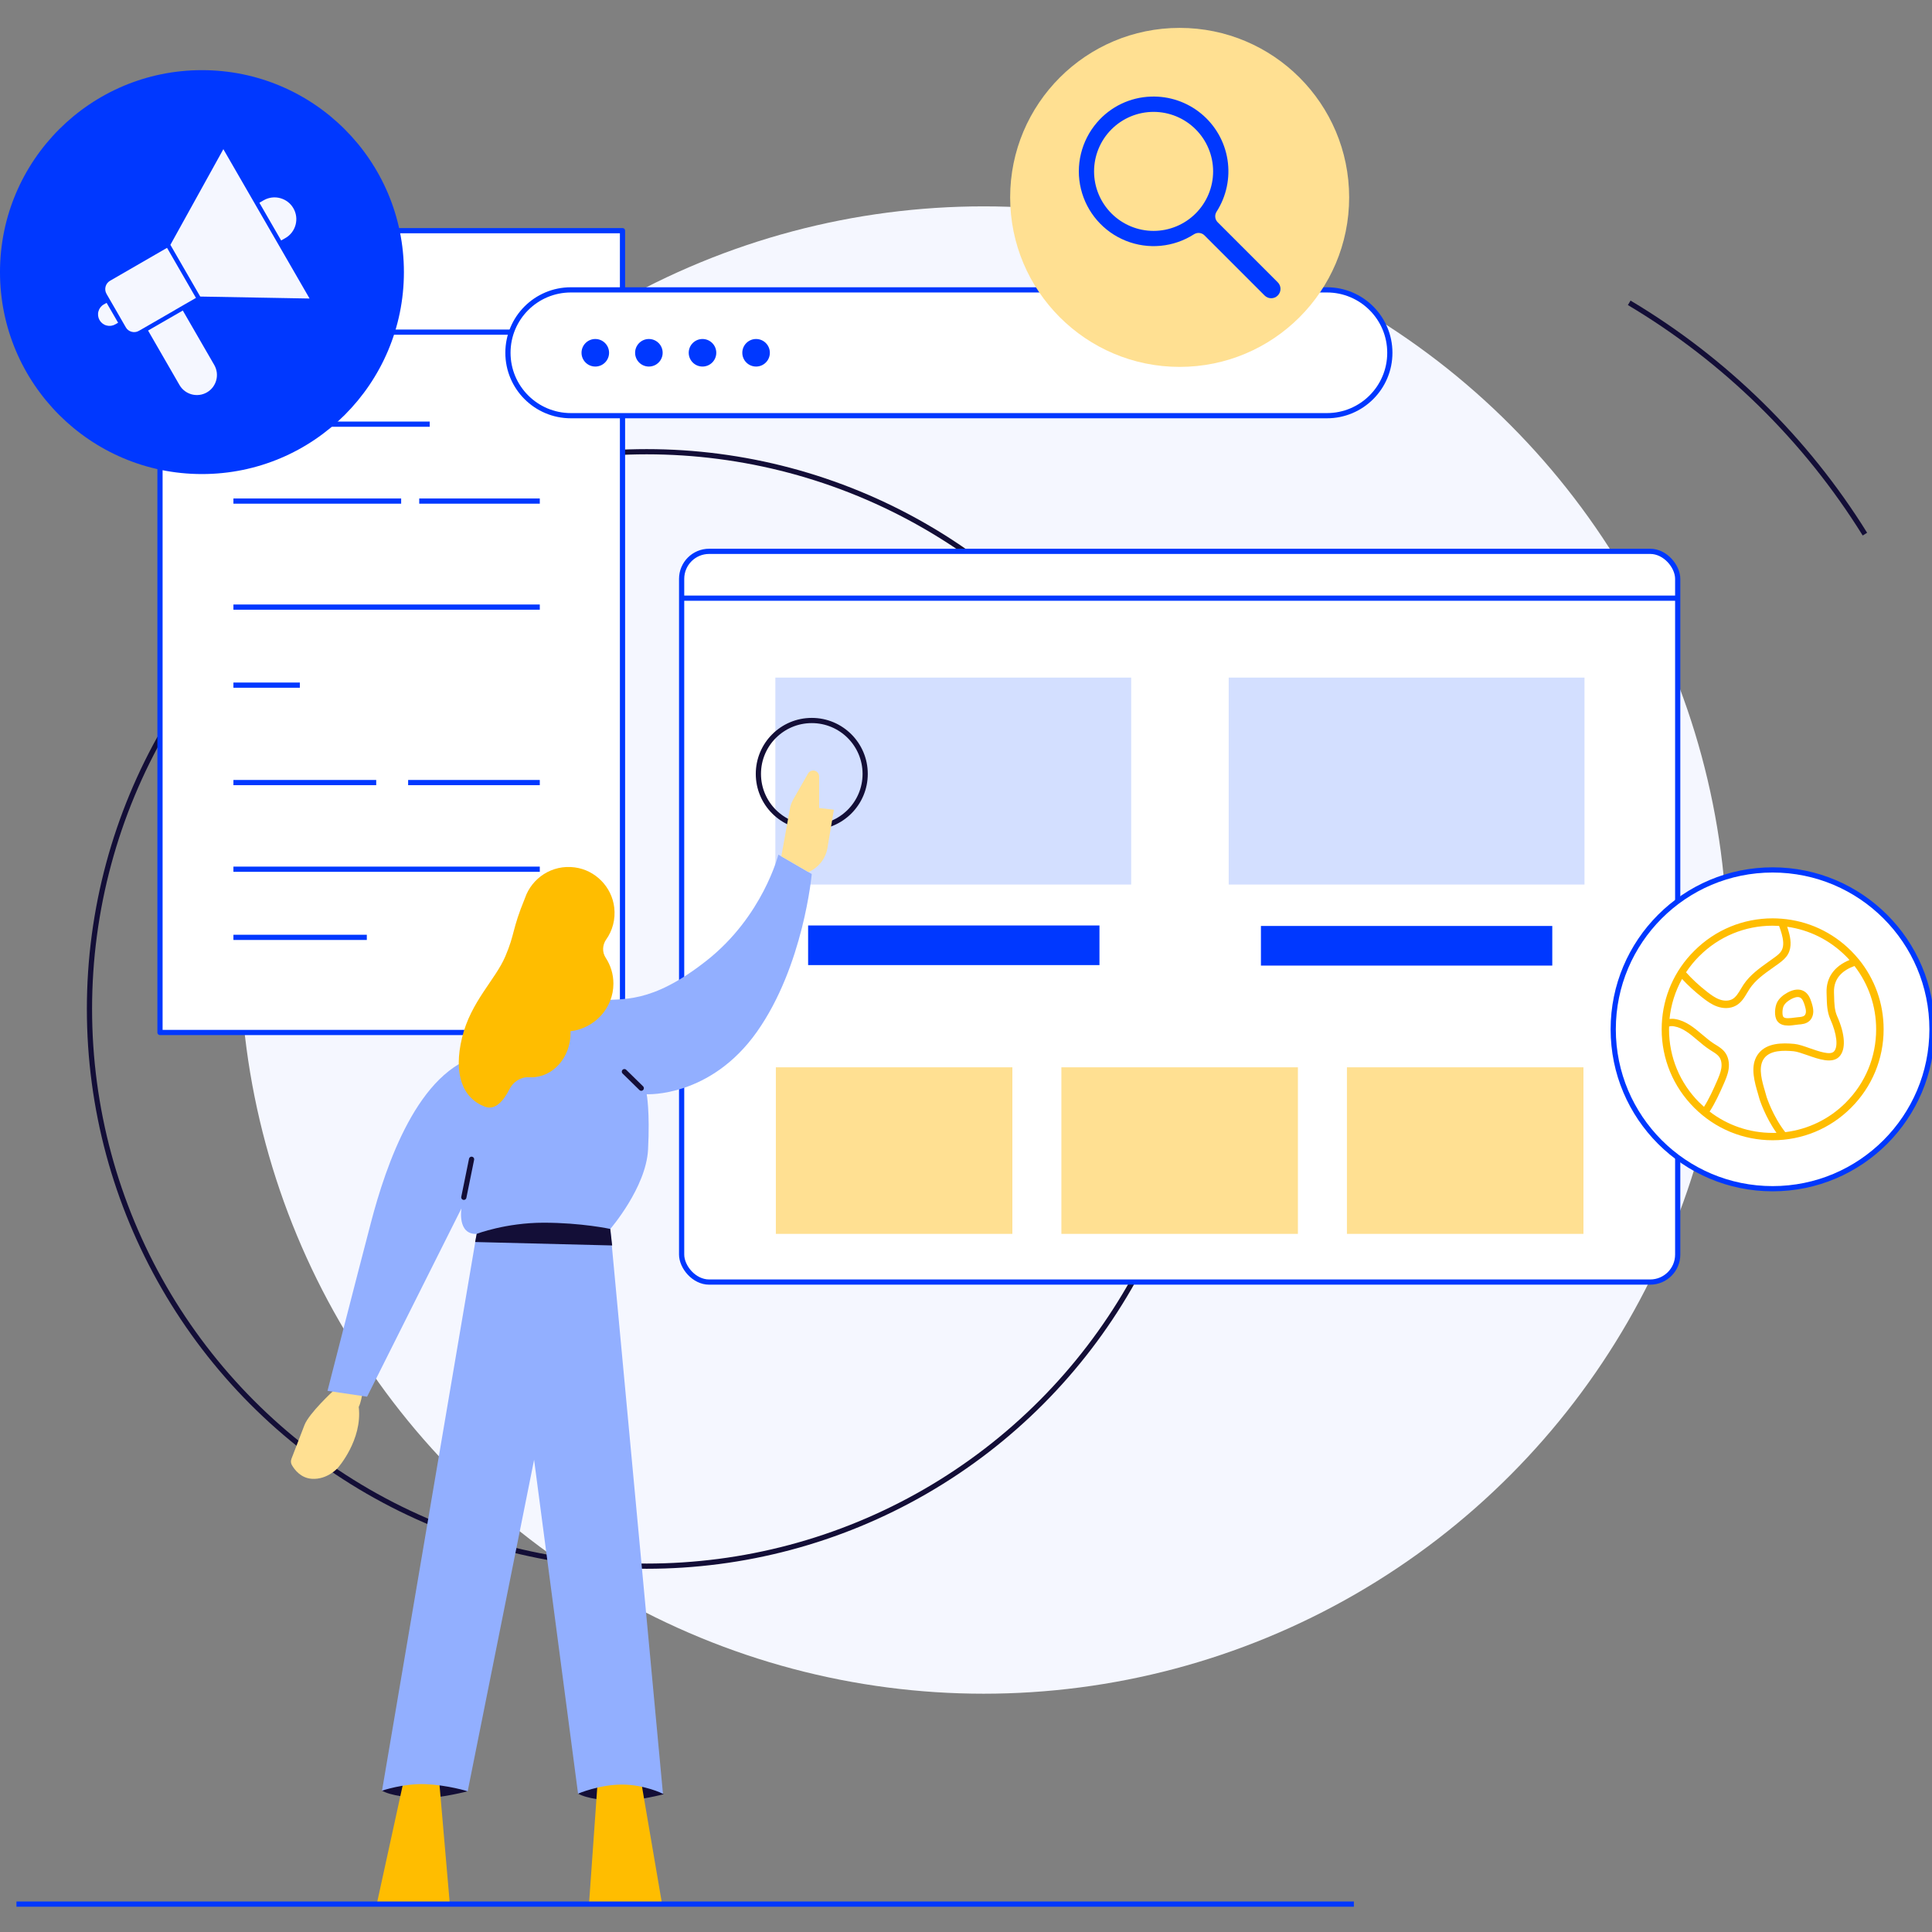
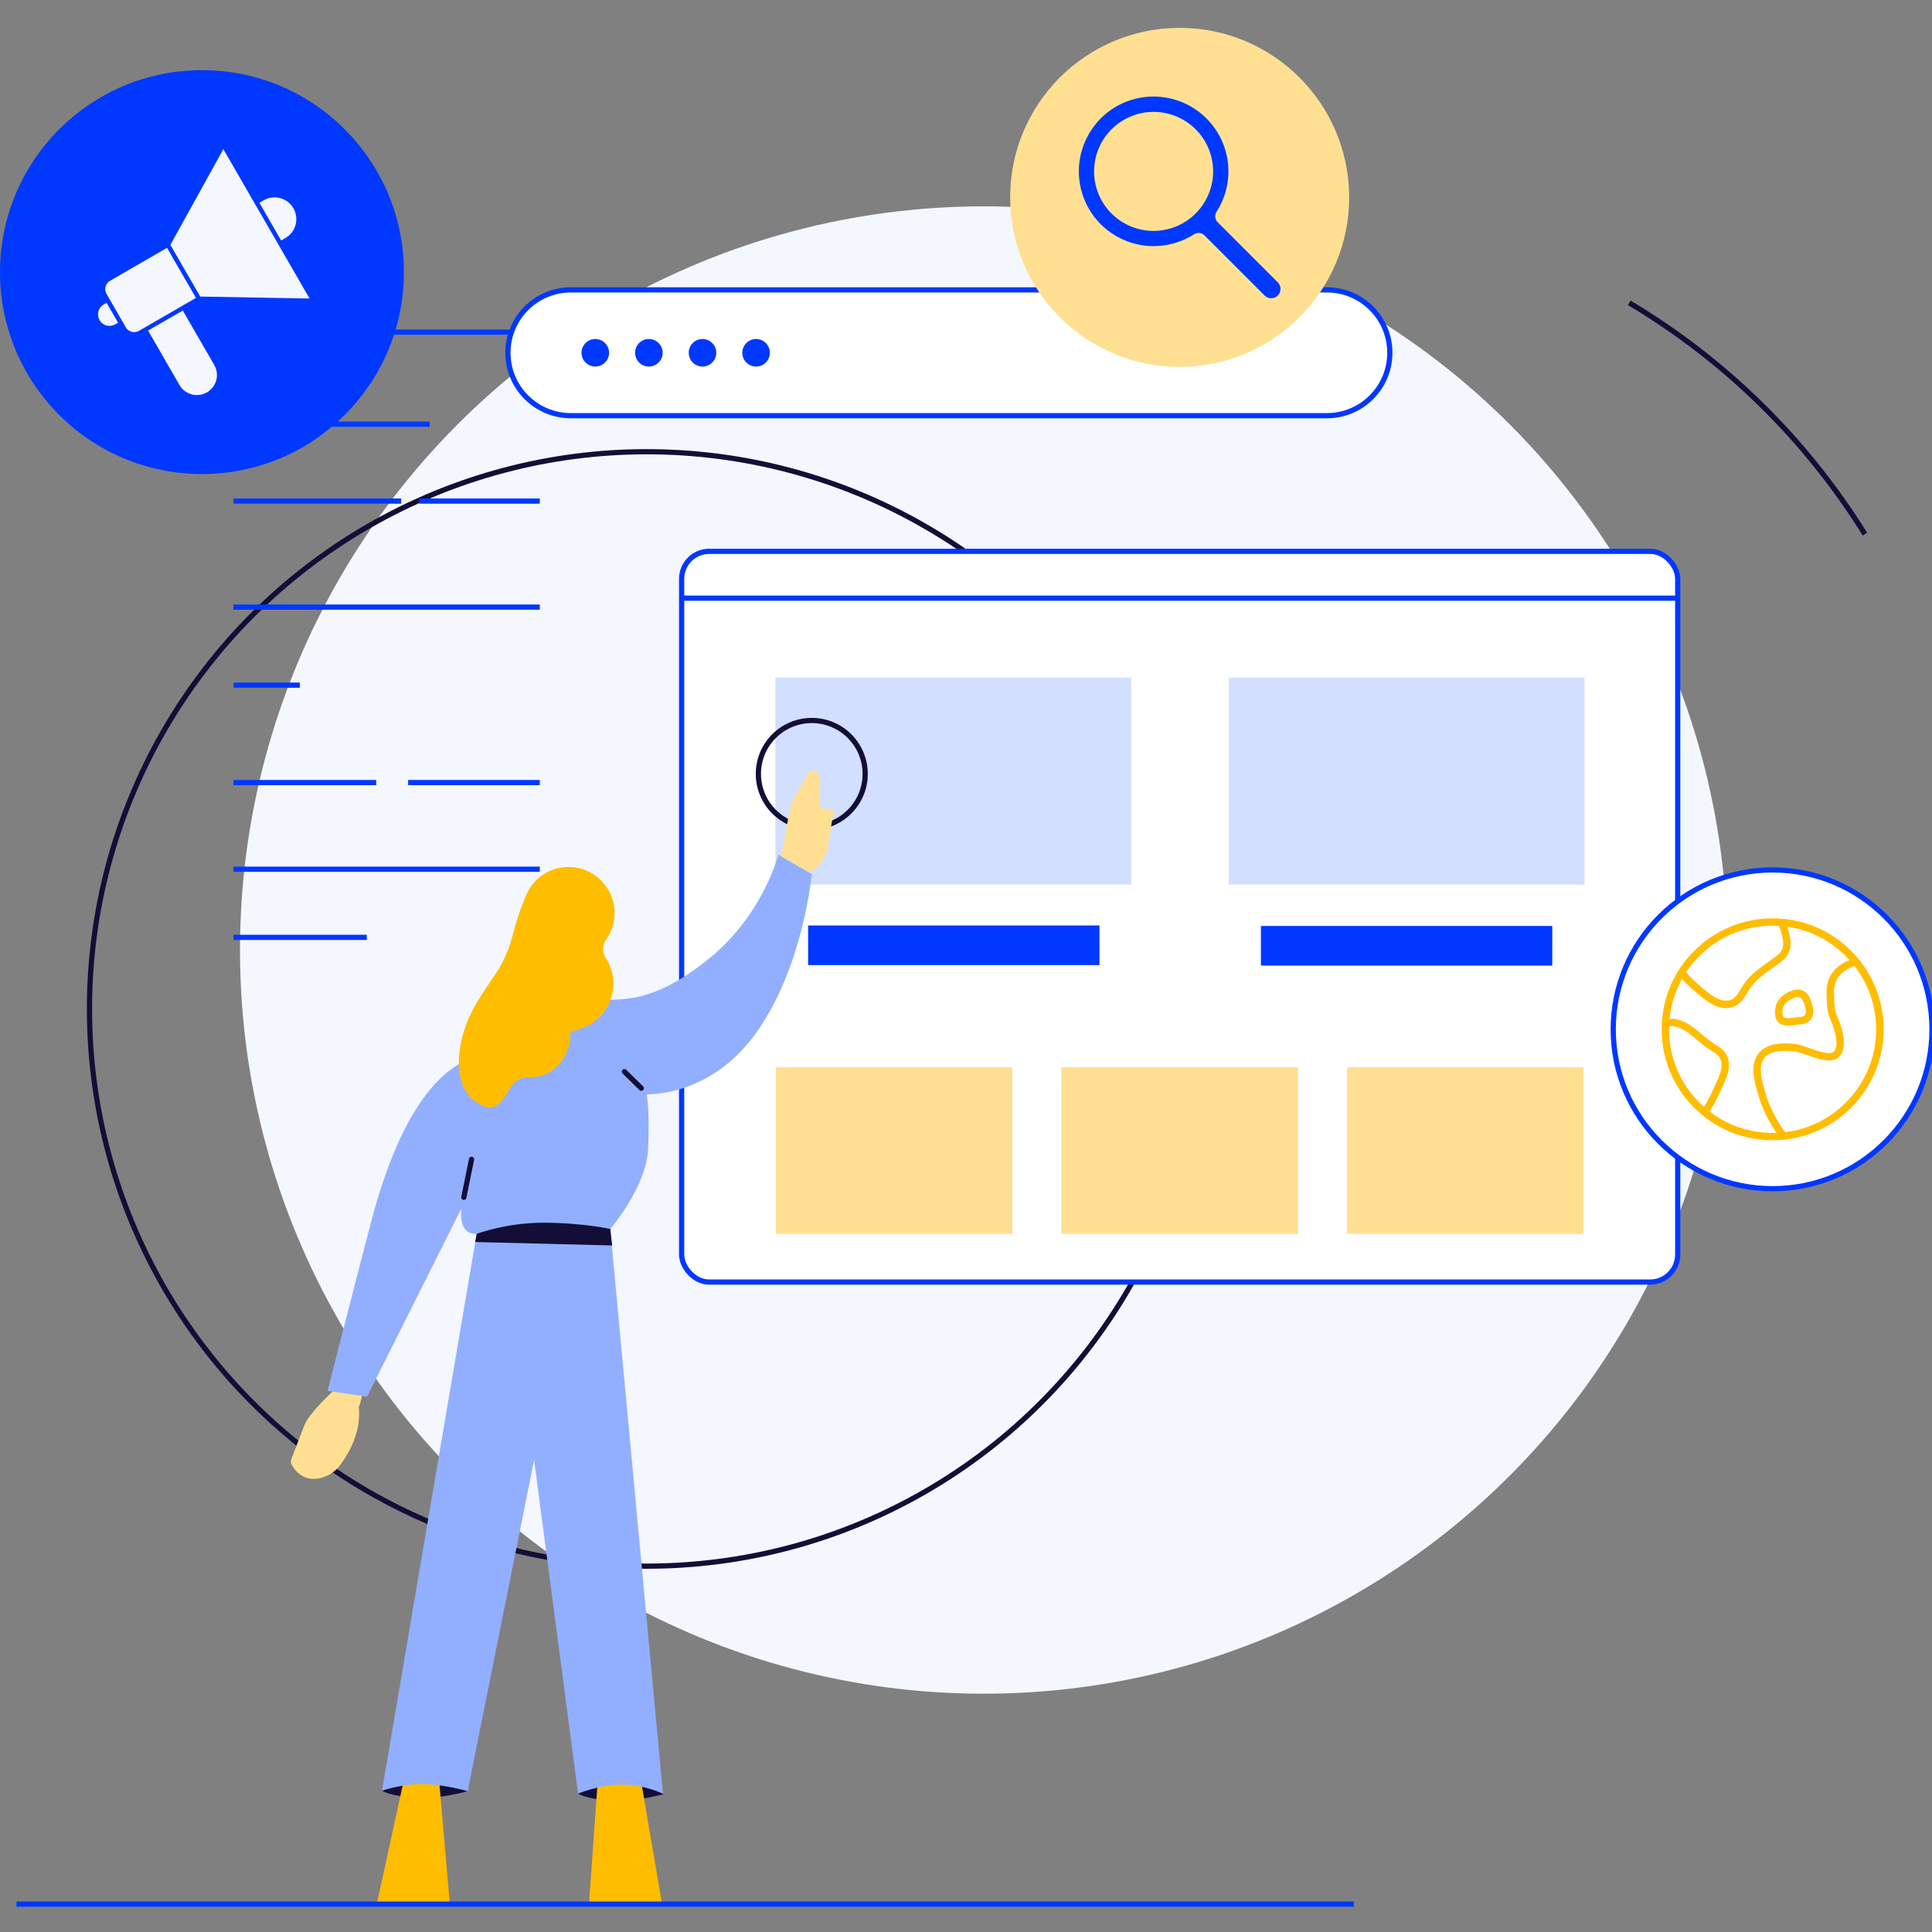
<svg xmlns="http://www.w3.org/2000/svg" id="Calque_1" data-name="Calque 1" viewBox="0 0 512 512">
  <rect x="0" y="0" width="512" height="512" fill="#808080" stroke="none" />
  <defs>
    <style>
      .cls-1 {
        fill: #ffbd00;
      }

      .cls-1, .cls-2, .cls-3, .cls-4, .cls-5, .cls-6, .cls-7 {
        stroke-width: 0px;
      }

      .cls-2 {
        fill: #ffe092;
      }

      .cls-8, .cls-9, .cls-10, .cls-11 {
        stroke-width: 1.38px;
      }

      .cls-8, .cls-9, .cls-11 {
        fill: none;
      }

      .cls-8, .cls-10 {
        stroke: #0038ff;
      }

      .cls-8, .cls-11 {
        stroke-miterlimit: 10;
      }

      .cls-3 {
        fill: #f5f7ff;
      }

      .cls-4 {
        fill: #92afff;
      }

      .cls-5 {
        fill: #d3dfff;
      }

      .cls-9, .cls-10 {
        stroke-linecap: round;
        stroke-linejoin: round;
      }

      .cls-9, .cls-11 {
        stroke: #130e37;
      }

      .cls-6 {
        fill: #130e37;
      }

      .cls-10 {
        fill: #fff;
      }

      .cls-7 {
        fill: #0038ff;
      }
    </style>
  </defs>
  <g id="Calque_1-2" data-name="Calque 1">
    <circle class="cls-3" cx="260.68" cy="251.77" r="197.08" />
    <circle class="cls-11" cx="171.38" cy="267.38" r="147.67" />
    <path class="cls-11" d="m431.76,80.25c25.41,15.13,46.86,36.2,62.46,61.3" />
    <g>
-       <rect class="cls-10" x="42.4" y="61.13" width="122.57" height="212.49" />
      <g>
        <line class="cls-8" x1="61.86" y1="112.41" x2="113.88" y2="112.41" />
        <line class="cls-8" x1="61.86" y1="88.02" x2="143.05" y2="88.02" />
        <line class="cls-8" x1="61.86" y1="132.79" x2="106.31" y2="132.79" />
        <line class="cls-8" x1="61.86" y1="160.89" x2="143.05" y2="160.89" />
        <line class="cls-8" x1="61.86" y1="230.35" x2="143.05" y2="230.35" />
        <line class="cls-8" x1="61.86" y1="207.39" x2="99.7" y2="207.39" />
        <line class="cls-8" x1="108.16" y1="207.39" x2="143.05" y2="207.39" />
        <line class="cls-8" x1="61.86" y1="181.57" x2="79.46" y2="181.57" />
        <line class="cls-8" x1="61.86" y1="248.41" x2="97.21" y2="248.41" />
        <line class="cls-8" x1="111.1" y1="132.79" x2="143.05" y2="132.79" />
      </g>
    </g>
    <g>
      <g>
        <rect class="cls-10" x="180.64" y="146.11" width="263.97" height="193.65" rx="7.29" ry="7.29" />
        <line class="cls-8" x1="180.64" y1="158.52" x2="444.61" y2="158.52" />
      </g>
      <g>
        <g>
          <rect class="cls-5" x="205.48" y="179.57" width="94.29" height="54.84" />
          <rect class="cls-7" x="214.16" y="245.26" width="77.21" height="10.5" />
        </g>
        <g>
          <rect class="cls-7" x="334.16" y="245.39" width="77.21" height="10.5" />
          <rect class="cls-5" x="325.62" y="179.57" width="94.29" height="54.84" />
        </g>
      </g>
      <rect class="cls-2" x="205.61" y="282.85" width="62.68" height="44.14" />
      <rect class="cls-2" x="281.28" y="282.85" width="62.68" height="44.14" />
      <rect class="cls-2" x="356.95" y="282.85" width="62.68" height="44.14" />
    </g>
    <g>
      <path class="cls-10" d="m151.28,76.82h200.37c9.21,0,16.67,7.46,16.67,16.67h0c0,9.21-7.46,16.67-16.67,16.67h-200.37c-9.21,0-16.67-7.46-16.67-16.67h0c0-9.21,7.46-16.67,16.67-16.67Z" />
      <g>
        <circle class="cls-7" cx="157.76" cy="93.49" r="3.65" />
        <circle class="cls-7" cx="171.96" cy="93.49" r="3.65" />
        <circle class="cls-7" cx="186.17" cy="93.49" r="3.65" />
        <circle class="cls-7" cx="200.37" cy="93.49" r="3.65" />
      </g>
    </g>
    <g>
      <circle class="cls-2" cx="312.62" cy="52.31" r="44.92" />
      <path class="cls-7" d="m338.62,74.82l-15.92-15.92c-.75-.75-.87-1.92-.29-2.81,2.61-4.08,3.64-8.97,2.89-13.76s-3.23-9.13-6.97-12.21c-3.73-3.08-8.47-4.69-13.31-4.52-5.52.17-10.7,2.66-14.29,6.84-4.18,4.85-5.78,11.42-4.27,17.64,1.51,6.22,5.94,11.34,11.88,13.72,5.94,2.39,12.68,1.75,18.07-1.71.37-.23.79-.36,1.22-.36.59,0,1.16.23,1.58.66l15.92,15.92c.97.97,2.53.97,3.49,0s.97-2.53,0-3.49h0Zm-21.76-18.25h0c-2.95,2.95-6.97,4.62-11.15,4.62s-8.19-1.66-11.15-4.62-4.62-6.97-4.62-11.15,1.66-8.19,4.62-11.15,6.97-4.62,11.15-4.62,8.19,1.66,11.15,4.62c2.96,2.95,4.63,6.97,4.63,11.15s-1.67,8.19-4.63,11.15h0Z" />
    </g>
    <g>
      <circle class="cls-7" cx="53.52" cy="72.11" r="53.52" />
      <path class="cls-3" d="m46.45,82.12l-8.28,4.78-1.35.77c-.58.35-1.28.43-1.93.26-.66-.17-1.22-.59-1.55-1.19l-2.55-4.43-1.81-3.13-.75-1.3c-.7-1.22-.28-2.77.93-3.47h0l15.11-8.73,7.66,13.27-5.49,3.16h0Zm29.22-19.05c2.75-1.61,3.68-5.15,2.07-7.9-1.59-2.73-5.1-3.67-7.84-2.11l-1.16.67,5.77,10,1.16-.67h0Zm-47.41,17.18l-.75.43c-.71.39-1.22,1.06-1.43,1.85-.43,1.62.53,3.29,2.15,3.73.78.21,1.62.1,2.32-.3l.75-.43-1.52-2.64-1.53-2.63h.01Zm20.19,2.04l-4.01,2.31-5.2,3,8.34,14.46c1.48,2.53,4.74,3.39,7.28,1.91,2.51-1.47,3.38-4.69,1.93-7.23l-8.34-14.44h0Zm-3.3-17.41l7.91,13.71,28.98.52-22.85-39.58-14.04,25.36h0Z" />
    </g>
    <g>
      <circle class="cls-10" cx="469.76" cy="272.78" r="42.24" />
      <path class="cls-1" d="m492.57,254.2c-.63-.77-1.3-1.51-2.01-2.22-4.99-4.99-11.46-7.96-18.41-8.51h0c-.79-.06-1.58-.1-2.37-.1-7.85,0-15.24,3.06-20.79,8.62-5.25,5.21-8.26,12.07-8.6,19.41v.09c-.02.43-.03.86-.03,1.28,0,7.85,3.06,15.24,8.62,20.79,5.56,5.56,12.94,8.62,20.79,8.62s15.24-3.06,20.79-8.62c5.56-5.56,8.62-12.94,8.62-20.79,0-6.84-2.33-13.32-6.59-18.55l-.02-.02h0Zm-42.22-.84c5.18-5.18,12.07-8.04,19.41-8.04.58,0,1.15.02,1.72.06.26.72.51,1.43.7,2.15.33,1.24.7,3.03-.02,4.34-.37.68-1.01,1.23-1.86,1.84-.54.4-1.08.79-1.63,1.17-2.4,1.72-4.89,3.48-6.6,6.03-.25.37-.48.77-.72,1.16-.66,1.1-1.28,2.15-2.24,2.7-.88.5-2.14.55-3.34.12-1.22-.42-2.33-1.24-3.36-2.04-2.21-1.73-4.03-3.43-5.59-5.18,1.02-1.54,2.19-2.98,3.52-4.31h0Zm0,38.83c-5.18-5.18-8.04-12.07-8.04-19.41,0-.25,0-.49.02-.74.44-.16.99-.11,1.33-.05,2.33.4,4.22,2,6.21,3.69,1.03.87,2.1,1.78,3.27,2.53.19.12.37.23.55.35.72.45,1.41.88,1.87,1.47.57.74.79,1.84.61,3.04-.18,1.19-.7,2.37-1.19,3.51-.95,2.17-2.03,4.57-3.4,6.74-.41-.37-.81-.74-1.21-1.13h-.01Zm19.41,8.04c-6.11,0-11.91-1.99-16.69-5.65,1.51-2.34,2.66-4.9,3.68-7.21.55-1.26,1.13-2.56,1.35-4.01.26-1.73-.1-3.37-1-4.53-.67-.87-1.54-1.41-2.39-1.94-.18-.11-.35-.21-.52-.32-1.05-.68-2.07-1.55-3.06-2.38-2.11-1.78-4.29-3.64-7.16-4.13-.55-.1-1.06-.09-1.53-.03.37-3.76,1.51-7.35,3.32-10.6,1.55,1.68,3.33,3.32,5.44,4.97,1.16.91,2.44,1.84,3.92,2.35.77.26,1.54.4,2.29.4.96,0,1.88-.23,2.66-.67,1.41-.79,2.2-2.12,2.96-3.4.21-.37.43-.72.66-1.07,1.5-2.24,3.73-3.85,6.1-5.52.56-.4,1.12-.79,1.66-1.19.91-.67,1.84-1.43,2.41-2.48,1.07-1.93.63-4.25.19-5.81-.12-.47-.28-.94-.43-1.41,5.86.82,11.27,3.51,15.54,7.77.33.33.67.68.98,1.04-4.07,1.66-6.21,4.69-6.08,8.66,0,.31.02.64.03.96.05,2.03.1,4.13.96,6.06,1.75,3.93,2.14,7.38.94,8.59-1,1-3.97-.05-6.35-.88-1.53-.54-2.97-1.05-4.14-1.16-3.22-.3-7.21-.28-9.43,2.49-2.1,2.64-1.48,6.19-.5,9.64l.17.57c.19.65.37,1.29.56,1.97.07.21,1.5,4.67,4.49,8.9-.35,0-.7.03-1.05.03h.02,0Zm19.41-8.04c-4.38,4.38-10,7.1-16.06,7.84-3.29-4.2-4.91-9.26-4.92-9.26-.18-.66-.37-1.31-.56-1.97l-.17-.57c-.84-2.94-1.4-5.93.14-7.87,1.64-2.05,4.99-2.02,7.72-1.77.92.09,2.26.56,3.67,1.05,3.06,1.08,6.52,2.29,8.4.42,1.84-1.86,1.65-5.89-.54-10.78-.7-1.57-.75-3.47-.79-5.3,0-.33-.02-.66-.03-.98-.14-4.07,2.73-6.04,5.43-7,3.71,4.78,5.74,10.62,5.74,16.78,0,7.33-2.85,14.22-8.04,19.41h.02-.01Zm-15.31-20.4c.68,0,1.35-.1,1.95-.18.3-.04.59-.08.82-.1.81-.06,2.05-.14,2.94-1,.61-.59.97-1.5.97-2.49,0-.77-.19-1.47-.41-2.19-.39-1.28-.91-2.55-2.14-3.2-1.17-.63-2.66-.48-4.31.43-1.29.72-2.19,1.55-2.71,2.54-.61,1.15-.91,3.73.04,5.01.68.92,1.75,1.17,2.84,1.17h0,0Zm-1.15-5.25c.35-.65.98-1.22,1.94-1.75.59-.32,1.68-.81,2.43-.41.56.3.87,1.03,1.19,2.04.18.59.32,1.12.32,1.63,0,.45-.14.84-.37,1.06-.35.33-1.02.41-1.73.46-.28.02-.6.06-.95.11-1.01.14-2.53.35-2.94-.21-.37-.5-.26-2.24.11-2.92h0Z" />
    </g>
    <circle class="cls-9" cx="215.13" cy="205.09" r="14.15" />
    <g>
      <path class="cls-6" d="m101.25,474.55c2.17,1.28,7.15,1.94,11.44,1.94s11.25-1.78,11.25-1.78c0,0-6.81-4.28-11.64-4.28s-11.05,4.12-11.05,4.12h0Z" />
      <path class="cls-6" d="m153.2,475.33c2.17,1.28,7.15,1.94,11.44,1.94s11.25-1.78,11.25-1.78c0,0-6.81-4.28-11.64-4.28s-11.05,4.12-11.05,4.12h0Z" />
      <polygon class="cls-1" points="119.21 504.61 99.84 504.61 107.09 471.43 116.36 471.7 119.21 504.61" />
      <polygon class="cls-1" points="175.46 504.61 156.09 504.61 158.5 470.56 169.56 470.1 175.46 504.61" />
      <path class="cls-4" d="m126.33,326.98l35.4-1.3,13.96,149.68s-4.89-2.43-10.87-2.43-11.63,2.4-11.63,2.4l-11.65-88.47-17.6,87.84s-5.35-1.65-11.18-1.88c-5.83-.23-11.52,1.73-11.52,1.73l25.08-147.57h0Z" />
      <path class="cls-2" d="m77.23,386.64c-.21.52-.17,1.11.11,1.6.71,1.25,2.38,3.47,5.32,3.66,4.11.26,6.85-2.87,6.85-2.87,0,0,6.59-7.4,5.56-16.18.56-1.11.89-3.16.89-3.16l-7.61-1.12s-6.46,5.95-7.66,9.08c-.95,2.47-2.75,7.15-3.47,8.99h0Z" />
      <path class="cls-4" d="m86.79,368.59l10.49,1.55,25.01-49.91s-1.19,6.96,4.03,6.77,35.4-1.3,35.4-1.3c0,0,9.5-10.98,10.02-21.06s-.36-14.66-.36-14.66c0,0,16.88.93,29.23-16.57s14.51-41.78,14.51-41.78l-8.85-5.14s-4.11,16.36-19.04,28.1c-14.93,11.74-22.13,9.88-28.82,10.6s-15.33,10.88-30.87,14.41c-16.78,3.81-25.32,29.43-29.23,44.36-3.91,14.92-11.53,44.67-11.53,44.67h0Z" />
-       <path class="cls-2" d="m207.06,226.91l2.21-12.21c.12-1,.45-1.97.95-2.84l3.92-6.87c.32-.57.98-.88,1.64-.77h0c.75.13,1.3.79,1.3,1.55v8.35l3.91.46-1.62,9.63c-.35,3.05-2.3,5.68-5.12,6.89h0l-7.19-4.18h0Z" />
+       <path class="cls-2" d="m207.06,226.91l2.21-12.21c.12-1,.45-1.97.95-2.84l3.92-6.87c.32-.57.98-.88,1.64-.77h0c.75.13,1.3.79,1.3,1.55v8.35l3.91.46-1.62,9.63c-.35,3.05-2.3,5.68-5.12,6.89h0l-7.19-4.18Z" />
      <path class="cls-1" d="m160.66,248.96c1.65-2.35,2.49-5.31,2.12-8.47-.64-5.46-5-9.9-10.45-10.62-6.07-.81-11.4,2.85-13.21,8.14h0c-3.51,8.55-2.58,9.27-5.21,15.45-2.62,6.17-9.16,11.99-11.47,21.56s.1,16,6.07,18.27c2.74,1.04,4.94-1.55,6.52-4.67.99-1.96,3-3.26,5.18-3.13.19.01.37.01.57.01,5.76,0,10.42-5.25,10.42-11.73,0-.16-.01-.31-.02-.47,6.41-.78,11.38-6.13,11.38-12.63,0-2.53-.75-4.87-2.05-6.86-.98-1.49-.87-3.4.15-4.87h0Z" />
      <path class="cls-6" d="m126.33,326.98s7.72-2.95,17.75-2.95,17.65,1.65,17.65,1.65l.5,4.38-36.31-.91.41-2.17h0Z" />
      <line class="cls-9" x1="122.92" y1="317.3" x2="124.97" y2="307.22" />
      <line class="cls-9" x1="169.94" y1="288.38" x2="165.47" y2="284" />
    </g>
    <line class="cls-8" x1="4.36" y1="504.61" x2="358.79" y2="504.61" />
  </g>
</svg>